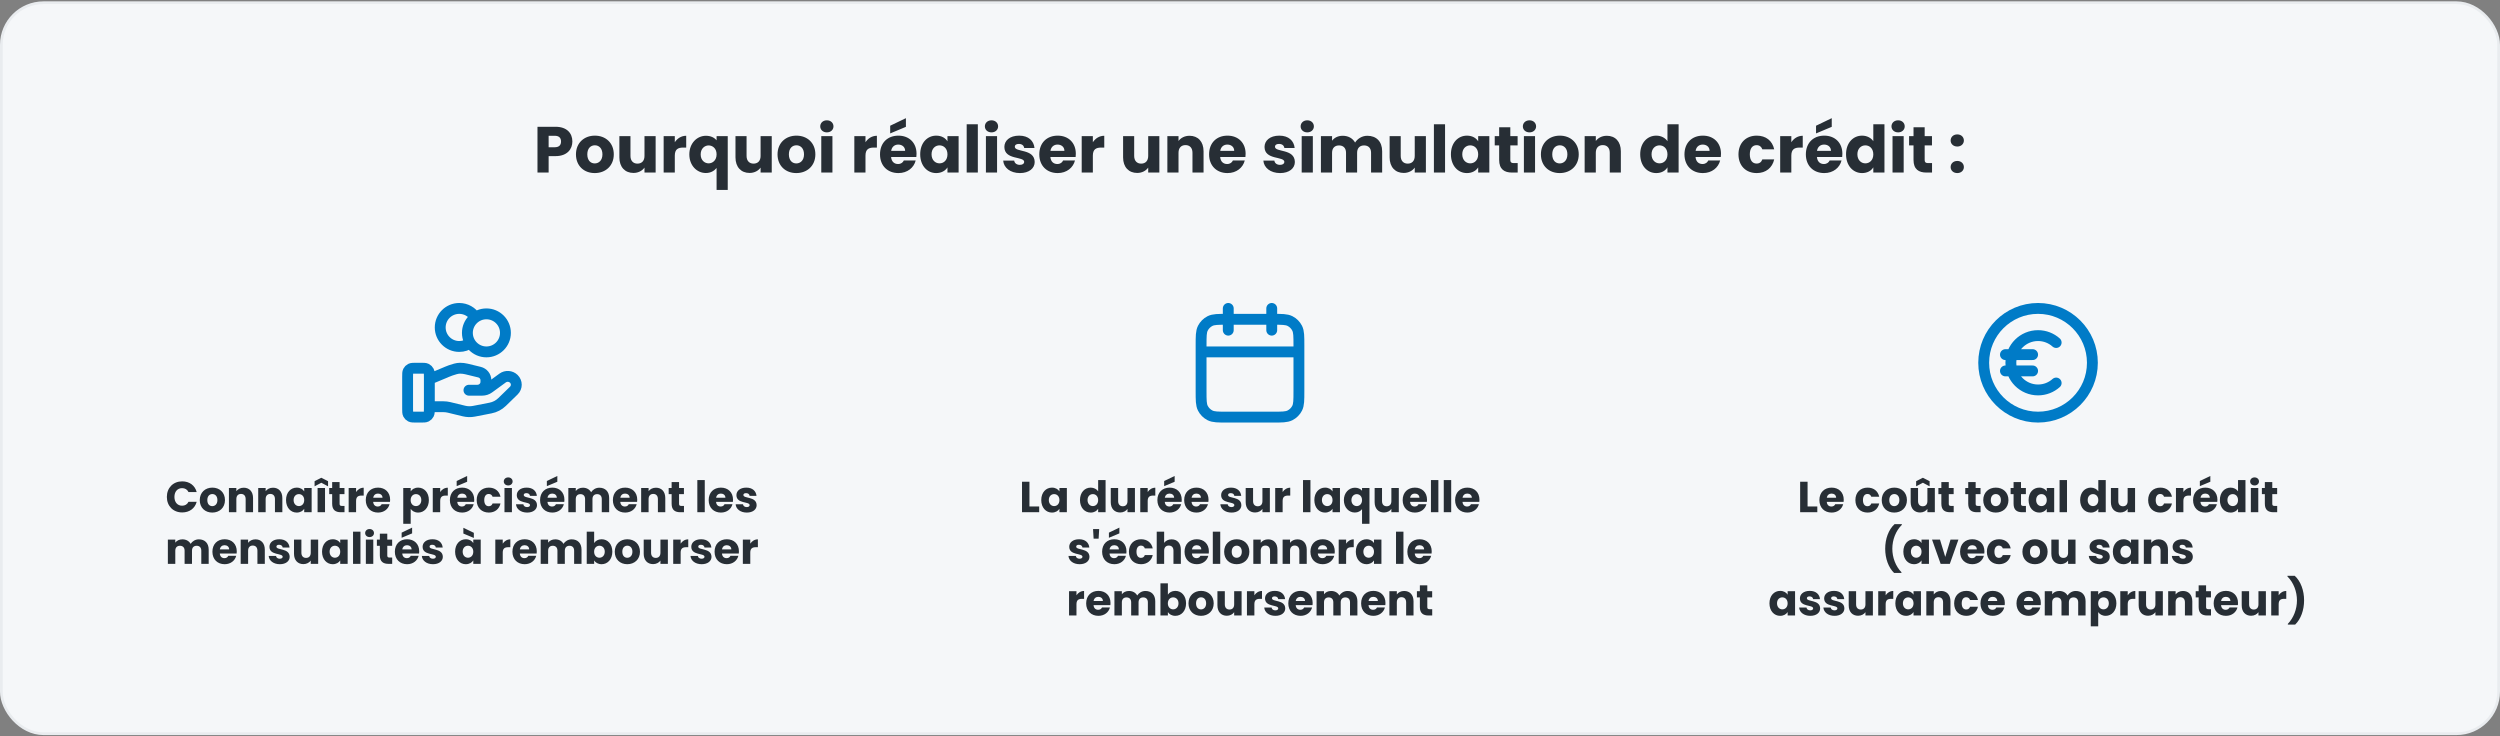
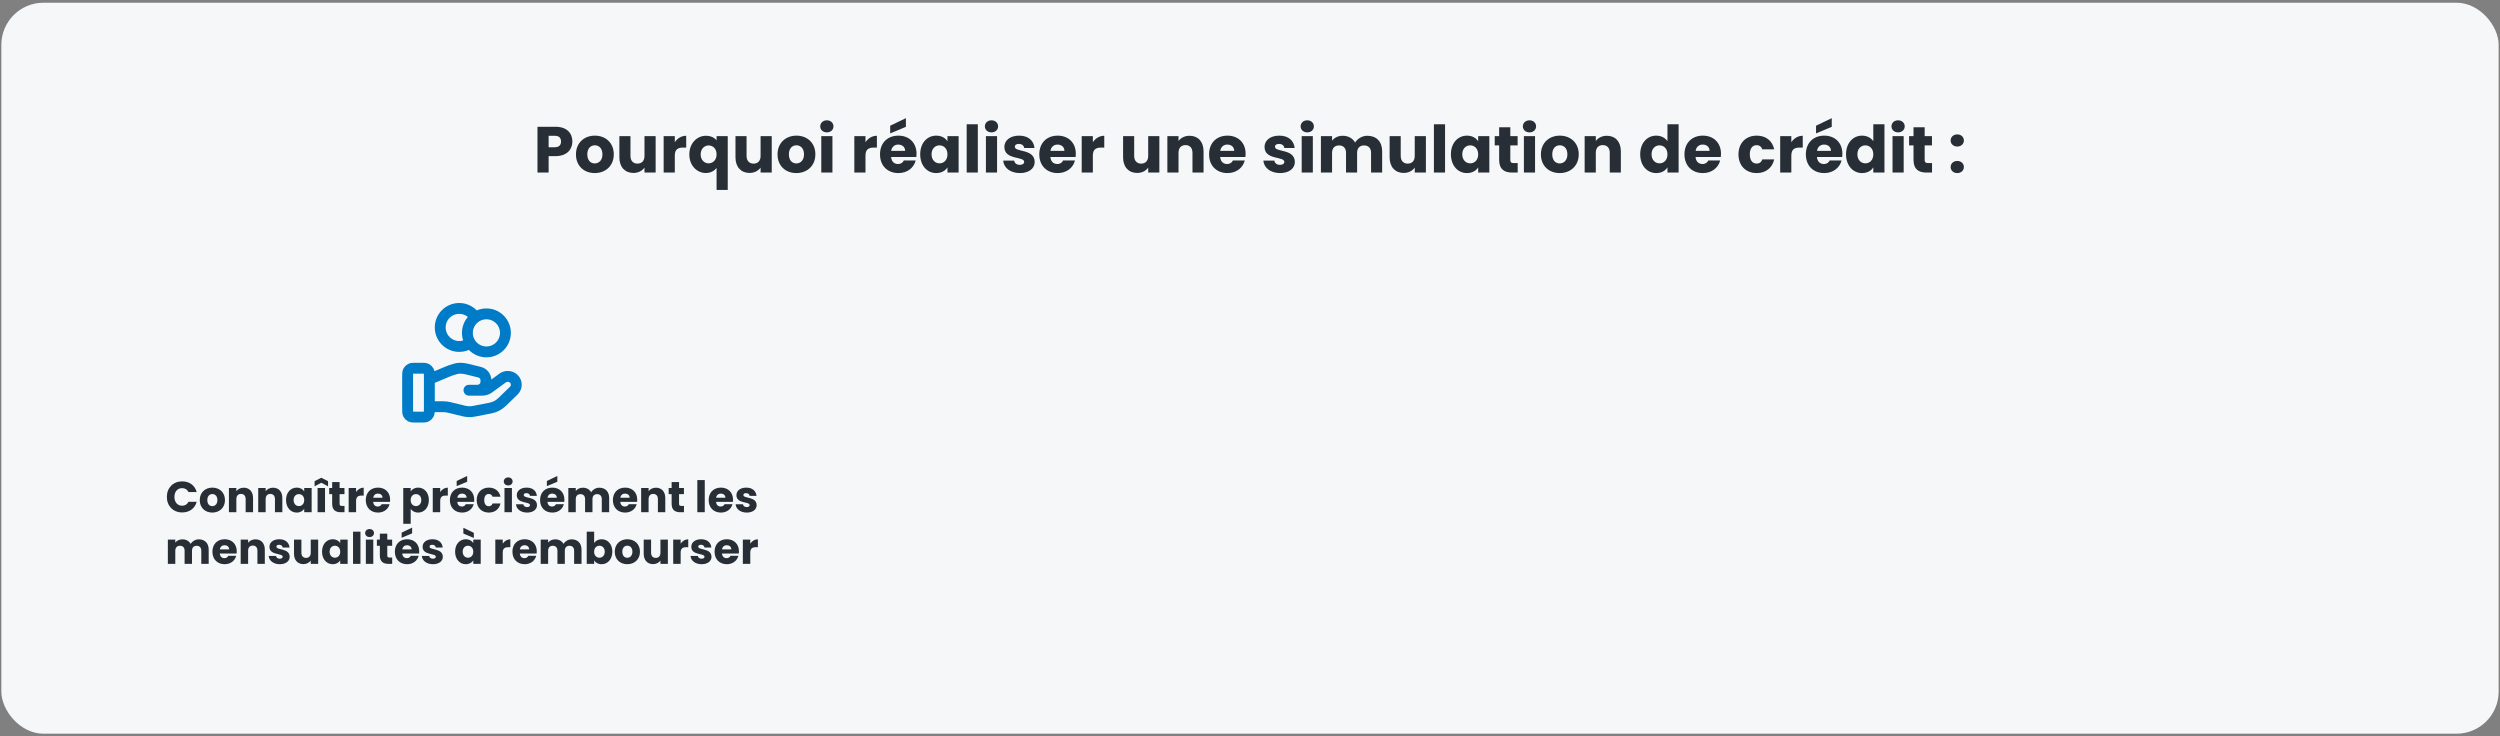
<svg xmlns="http://www.w3.org/2000/svg" width="920" height="271" viewBox="0 0 920 271" fill="none">
  <rect x="0" y="0" width="920" height="271" fill="#808080" stroke="none" />
  <rect x="0.5" y="1" width="919" height="269" rx="15.5" fill="#F5F7F9" />
-   <rect x="0.5" y="1" width="919" height="269" rx="15.5" stroke="#E9ECEF" />
  <path d="M201.897 54.188H204.129C205.761 54.188 206.457 53.372 206.457 52.076C206.457 50.78 205.761 49.964 204.129 49.964H201.897V54.188ZM210.633 52.076C210.633 54.86 208.737 57.452 204.441 57.452H201.897V63.5H197.793V46.652H204.441C208.569 46.652 210.633 48.98 210.633 52.076ZM225.873 56.804C225.873 61.052 222.801 63.692 218.865 63.692C214.929 63.692 211.953 61.052 211.953 56.804C211.953 52.556 215.001 49.916 218.913 49.916C222.849 49.916 225.873 52.556 225.873 56.804ZM216.129 56.804C216.129 59.06 217.377 60.14 218.865 60.14C220.329 60.14 221.697 59.06 221.697 56.804C221.697 54.524 220.353 53.468 218.913 53.468C217.425 53.468 216.129 54.524 216.129 56.804ZM241.275 50.108V63.5H237.171V61.676C236.355 62.828 234.915 63.644 233.115 63.644C230.019 63.644 227.931 61.508 227.931 57.932V50.108H232.011V57.38C232.011 59.204 233.043 60.212 234.579 60.212C236.163 60.212 237.171 59.204 237.171 57.38V50.108H241.275ZM248.326 57.284V63.5H244.222V50.108H248.326V52.34C249.262 50.924 250.726 49.964 252.526 49.964V54.308H251.398C249.454 54.308 248.326 54.98 248.326 57.284ZM253.672 56.828C253.672 52.748 256.456 49.964 259.792 49.964C261.544 49.964 262.888 50.636 263.704 51.644V50.108H267.808V69.884H263.704V61.82C262.84 62.876 261.52 63.668 259.744 63.668C256.456 63.668 253.672 60.908 253.672 56.828ZM263.704 56.804C263.704 54.548 262.168 53.516 260.776 53.516C259.408 53.516 257.848 54.572 257.848 56.828C257.848 59.084 259.408 60.116 260.776 60.116C262.168 60.116 263.704 59.06 263.704 56.804ZM284.001 50.108V63.5H279.897V61.676C279.081 62.828 277.641 63.644 275.841 63.644C272.745 63.644 270.657 61.508 270.657 57.932V50.108H274.737V57.38C274.737 59.204 275.769 60.212 277.305 60.212C278.889 60.212 279.897 59.204 279.897 57.38V50.108H284.001ZM300.053 56.804C300.053 61.052 296.981 63.692 293.045 63.692C289.109 63.692 286.133 61.052 286.133 56.804C286.133 52.556 289.181 49.916 293.093 49.916C297.029 49.916 300.053 52.556 300.053 56.804ZM290.309 56.804C290.309 59.06 291.557 60.14 293.045 60.14C294.509 60.14 295.877 59.06 295.877 56.804C295.877 54.524 294.533 53.468 293.093 53.468C291.605 53.468 290.309 54.524 290.309 56.804ZM302.23 63.5V50.108H306.334V63.5H302.23ZM304.294 48.716C302.83 48.716 301.846 47.732 301.846 46.508C301.846 45.26 302.83 44.276 304.294 44.276C305.734 44.276 306.718 45.26 306.718 46.508C306.718 47.732 305.734 48.716 304.294 48.716ZM318.498 57.284V63.5H314.394V50.108H318.498V52.34C319.434 50.924 320.898 49.964 322.698 49.964V54.308H321.57C319.626 54.308 318.498 54.98 318.498 57.284ZM330.564 53.204C329.22 53.204 328.188 54.02 327.948 55.508H333.084C333.084 54.044 331.932 53.204 330.564 53.204ZM336.972 59.06C336.324 61.676 333.948 63.692 330.612 63.692C326.676 63.692 323.844 61.052 323.844 56.804C323.844 52.556 326.628 49.916 330.612 49.916C334.524 49.916 337.284 52.508 337.284 56.588C337.284 56.972 337.26 57.38 337.212 57.788H327.924C328.068 59.54 329.148 60.356 330.468 60.356C331.62 60.356 332.268 59.78 332.604 59.06H336.972ZM327.588 46.268L333.372 43.484V46.676L327.588 49.1V46.268ZM338.633 56.78C338.633 52.556 341.249 49.916 344.537 49.916C346.529 49.916 347.945 50.828 348.665 52.004V50.108H352.769V63.5H348.665V61.604C347.921 62.78 346.505 63.692 344.513 63.692C341.249 63.692 338.633 61.004 338.633 56.78ZM348.665 56.804C348.665 54.668 347.297 53.492 345.737 53.492C344.201 53.492 342.809 54.644 342.809 56.78C342.809 58.916 344.201 60.116 345.737 60.116C347.297 60.116 348.665 58.94 348.665 56.804ZM355.738 63.5V45.74H359.842V63.5H355.738ZM362.816 63.5V50.108H366.92V63.5H362.816ZM364.88 48.716C363.416 48.716 362.432 47.732 362.432 46.508C362.432 45.26 363.416 44.276 364.88 44.276C366.32 44.276 367.304 45.26 367.304 46.508C367.304 47.732 366.32 48.716 364.88 48.716ZM380.766 59.612C380.766 61.94 378.702 63.692 375.342 63.692C371.766 63.692 369.366 61.7 369.174 59.108H373.23C373.326 60.044 374.166 60.668 375.294 60.668C376.35 60.668 376.902 60.188 376.902 59.588C376.902 57.428 369.606 58.988 369.606 54.068C369.606 51.788 371.55 49.916 375.054 49.916C378.51 49.916 380.43 51.836 380.694 54.476H376.902C376.782 53.564 376.086 52.964 374.934 52.964C373.974 52.964 373.446 53.348 373.446 53.996C373.446 56.132 380.694 54.62 380.766 59.612ZM389.181 53.204C387.837 53.204 386.805 54.02 386.565 55.508H391.701C391.701 54.044 390.549 53.204 389.181 53.204ZM395.589 59.06C394.941 61.676 392.565 63.692 389.229 63.692C385.293 63.692 382.461 61.052 382.461 56.804C382.461 52.556 385.245 49.916 389.229 49.916C393.141 49.916 395.901 52.508 395.901 56.588C395.901 56.972 395.877 57.38 395.829 57.788H386.541C386.685 59.54 387.765 60.356 389.085 60.356C390.237 60.356 390.885 59.78 391.221 59.06H395.589ZM402.17 57.284V63.5H398.066V50.108H402.17V52.34C403.106 50.924 404.57 49.964 406.37 49.964V54.308H405.242C403.298 54.308 402.17 54.98 402.17 57.284ZM426.642 50.108V63.5H422.538V61.676C421.722 62.828 420.282 63.644 418.482 63.644C415.386 63.644 413.298 61.508 413.298 57.932V50.108H417.378V57.38C417.378 59.204 418.41 60.212 419.946 60.212C421.53 60.212 422.538 59.204 422.538 57.38V50.108H426.642ZM438.83 63.5V56.228C438.83 54.404 437.822 53.396 436.262 53.396C434.702 53.396 433.694 54.404 433.694 56.228V63.5H429.59V50.108H433.694V51.884C434.51 50.756 435.95 49.964 437.75 49.964C440.846 49.964 442.91 52.076 442.91 55.676V63.5H438.83ZM451.665 53.204C450.321 53.204 449.289 54.02 449.049 55.508H454.185C454.185 54.044 453.033 53.204 451.665 53.204ZM458.073 59.06C457.425 61.676 455.049 63.692 451.713 63.692C447.777 63.692 444.945 61.052 444.945 56.804C444.945 52.556 447.729 49.916 451.713 49.916C455.625 49.916 458.385 52.508 458.385 56.588C458.385 56.972 458.361 57.38 458.313 57.788H449.025C449.169 59.54 450.249 60.356 451.569 60.356C452.721 60.356 453.369 59.78 453.705 59.06H458.073ZM476.508 59.612C476.508 61.94 474.444 63.692 471.084 63.692C467.508 63.692 465.108 61.7 464.916 59.108H468.972C469.068 60.044 469.908 60.668 471.036 60.668C472.092 60.668 472.644 60.188 472.644 59.588C472.644 57.428 465.348 58.988 465.348 54.068C465.348 51.788 467.292 49.916 470.796 49.916C474.252 49.916 476.172 51.836 476.436 54.476H472.644C472.524 53.564 471.828 52.964 470.676 52.964C469.716 52.964 469.188 53.348 469.188 53.996C469.188 56.132 476.436 54.62 476.508 59.612ZM479.019 63.5V50.108H483.123V63.5H479.019ZM481.083 48.716C479.619 48.716 478.635 47.732 478.635 46.508C478.635 45.26 479.619 44.276 481.083 44.276C482.523 44.276 483.507 45.26 483.507 46.508C483.507 47.732 482.523 48.716 481.083 48.716ZM504.553 63.5V56.228C504.553 54.476 503.545 53.516 501.985 53.516C500.425 53.516 499.417 54.476 499.417 56.228V63.5H495.337V56.228C495.337 54.476 494.329 53.516 492.769 53.516C491.209 53.516 490.201 54.476 490.201 56.228V63.5H486.097V50.108H490.201V51.788C490.993 50.708 492.361 49.964 494.113 49.964C496.129 49.964 497.761 50.852 498.673 52.46C499.561 51.044 501.241 49.964 503.185 49.964C506.497 49.964 508.633 52.076 508.633 55.676V63.5H504.553ZM524.728 50.108V63.5H520.624V61.676C519.808 62.828 518.368 63.644 516.568 63.644C513.472 63.644 511.384 61.508 511.384 57.932V50.108H515.464V57.38C515.464 59.204 516.496 60.212 518.032 60.212C519.616 60.212 520.624 59.204 520.624 57.38V50.108H524.728ZM527.676 63.5V45.74H531.78V63.5H527.676ZM533.938 56.78C533.938 52.556 536.554 49.916 539.842 49.916C541.834 49.916 543.25 50.828 543.97 52.004V50.108H548.074V63.5H543.97V61.604C543.226 62.78 541.81 63.692 539.818 63.692C536.554 63.692 533.938 61.004 533.938 56.78ZM543.97 56.804C543.97 54.668 542.602 53.492 541.042 53.492C539.506 53.492 538.114 54.644 538.114 56.78C538.114 58.916 539.506 60.116 541.042 60.116C542.602 60.116 543.97 58.94 543.97 56.804ZM551.691 58.844V53.516H550.059V50.108H551.691V46.844H555.795V50.108H558.483V53.516H555.795V58.892C555.795 59.684 556.131 60.02 557.043 60.02H558.507V63.5H556.419C553.635 63.5 551.691 62.324 551.691 58.844ZM560.793 63.5V50.108H564.897V63.5H560.793ZM562.857 48.716C561.393 48.716 560.409 47.732 560.409 46.508C560.409 45.26 561.393 44.276 562.857 44.276C564.297 44.276 565.281 45.26 565.281 46.508C565.281 47.732 564.297 48.716 562.857 48.716ZM580.975 56.804C580.975 61.052 577.903 63.692 573.967 63.692C570.031 63.692 567.055 61.052 567.055 56.804C567.055 52.556 570.103 49.916 574.015 49.916C577.951 49.916 580.975 52.556 580.975 56.804ZM571.231 56.804C571.231 59.06 572.479 60.14 573.967 60.14C575.431 60.14 576.799 59.06 576.799 56.804C576.799 54.524 575.455 53.468 574.015 53.468C572.527 53.468 571.231 54.524 571.231 56.804ZM592.392 63.5V56.228C592.392 54.404 591.384 53.396 589.824 53.396C588.264 53.396 587.256 54.404 587.256 56.228V63.5H583.152V50.108H587.256V51.884C588.072 50.756 589.512 49.964 591.312 49.964C594.408 49.964 596.472 52.076 596.472 55.676V63.5H592.392ZM603.594 56.78C603.594 52.556 606.21 49.916 609.498 49.916C611.274 49.916 612.81 50.732 613.626 51.956V45.74H617.73V63.5H613.626V61.58C612.882 62.804 611.466 63.692 609.498 63.692C606.21 63.692 603.594 61.004 603.594 56.78ZM613.626 56.804C613.626 54.668 612.258 53.492 610.698 53.492C609.162 53.492 607.77 54.644 607.77 56.78C607.77 58.916 609.162 60.116 610.698 60.116C612.258 60.116 613.626 58.94 613.626 56.804ZM626.603 53.204C625.259 53.204 624.227 54.02 623.987 55.508H629.123C629.123 54.044 627.971 53.204 626.603 53.204ZM633.011 59.06C632.363 61.676 629.987 63.692 626.651 63.692C622.715 63.692 619.883 61.052 619.883 56.804C619.883 52.556 622.667 49.916 626.651 49.916C630.563 49.916 633.323 52.508 633.323 56.588C633.323 56.972 633.299 57.38 633.251 57.788H623.963C624.107 59.54 625.187 60.356 626.507 60.356C627.659 60.356 628.307 59.78 628.643 59.06H633.011ZM639.758 56.804C639.758 52.58 642.542 49.916 646.478 49.916C649.838 49.916 652.214 51.764 652.91 54.956H648.542C648.206 54.02 647.534 53.42 646.406 53.42C644.942 53.42 643.934 54.572 643.934 56.804C643.934 59.036 644.942 60.188 646.406 60.188C647.534 60.188 648.182 59.636 648.542 58.652H652.91C652.214 61.748 649.838 63.692 646.478 63.692C642.542 63.692 639.758 61.052 639.758 56.804ZM659.209 57.284V63.5H655.105V50.108H659.209V52.34C660.145 50.924 661.609 49.964 663.409 49.964V54.308H662.281C660.337 54.308 659.209 54.98 659.209 57.284ZM671.275 53.204C669.931 53.204 668.899 54.02 668.659 55.508H673.795C673.795 54.044 672.643 53.204 671.275 53.204ZM677.683 59.06C677.035 61.676 674.659 63.692 671.323 63.692C667.387 63.692 664.555 61.052 664.555 56.804C664.555 52.556 667.339 49.916 671.323 49.916C675.235 49.916 677.995 52.508 677.995 56.588C677.995 56.972 677.971 57.38 677.923 57.788H668.635C668.779 59.54 669.859 60.356 671.179 60.356C672.331 60.356 672.979 59.78 673.315 59.06H677.683ZM668.299 46.268L674.083 43.484V46.676L668.299 49.1V46.268ZM679.344 56.78C679.344 52.556 681.96 49.916 685.248 49.916C687.024 49.916 688.56 50.732 689.376 51.956V45.74H693.48V63.5H689.376V61.58C688.632 62.804 687.216 63.692 685.248 63.692C681.96 63.692 679.344 61.004 679.344 56.78ZM689.376 56.804C689.376 54.668 688.008 53.492 686.448 53.492C684.912 53.492 683.52 54.644 683.52 56.78C683.52 58.916 684.912 60.116 686.448 60.116C688.008 60.116 689.376 58.94 689.376 56.804ZM696.449 63.5V50.108H700.553V63.5H696.449ZM698.513 48.716C697.049 48.716 696.065 47.732 696.065 46.508C696.065 45.26 697.049 44.276 698.513 44.276C699.953 44.276 700.937 45.26 700.937 46.508C700.937 47.732 699.953 48.716 698.513 48.716ZM704.175 58.844V53.516H702.543V50.108H704.175V46.844H708.279V50.108H710.967V53.516H708.279V58.892C708.279 59.684 708.615 60.02 709.527 60.02H710.991V63.5H708.903C706.119 63.5 704.175 62.324 704.175 58.844ZM722.707 61.484C722.707 62.708 721.723 63.692 720.283 63.692C718.819 63.692 717.835 62.708 717.835 61.484C717.835 60.212 718.819 59.228 720.283 59.228C721.723 59.228 722.707 60.212 722.707 61.484ZM722.707 51.716C722.707 52.94 721.723 53.924 720.283 53.924C718.819 53.924 717.835 52.94 717.835 51.716C717.835 50.444 718.819 49.46 720.283 49.46C721.723 49.46 722.707 50.444 722.707 51.716Z" fill="#272E35" />
  <g clip-path="url(#clip0_2164_2067)">
    <path d="M173.059 126.204C171.914 127.02 170.513 127.5 169 127.5C165.134 127.5 162 124.366 162 120.5C162 116.634 165.134 113.5 169 113.5C171.506 113.5 173.704 114.817 174.941 116.796M158 149.674H163.221C163.901 149.674 164.578 149.755 165.238 149.917L170.754 151.258C171.951 151.549 173.198 151.578 174.407 151.343L180.506 150.156C182.117 149.842 183.599 149.071 184.761 147.941L189.076 143.743C190.308 142.547 190.308 140.605 189.076 139.406C187.966 138.327 186.209 138.205 184.954 139.121L179.925 142.79C179.205 143.316 178.329 143.6 177.427 143.6H172.571L175.662 143.6C177.404 143.6 178.816 142.227 178.816 140.532V139.918C178.816 138.511 177.831 137.284 176.428 136.944L171.657 135.783C170.881 135.595 170.086 135.5 169.286 135.5C167.357 135.5 163.864 137.098 163.864 137.098L158 139.55M186 122.5C186 126.366 182.866 129.5 179 129.5C175.134 129.5 172 126.366 172 122.5C172 118.634 175.134 115.5 179 115.5C182.866 115.5 186 118.634 186 122.5ZM150 138.7L150 150.3C150 151.42 150 151.98 150.218 152.408C150.41 152.784 150.716 153.09 151.092 153.282C151.52 153.5 152.08 153.5 153.2 153.5H154.8C155.92 153.5 156.48 153.5 156.908 153.282C157.284 153.09 157.59 152.784 157.782 152.408C158 151.98 158 151.42 158 150.3V138.7C158 137.58 158 137.02 157.782 136.592C157.59 136.216 157.284 135.91 156.908 135.718C156.48 135.5 155.92 135.5 154.8 135.5L153.2 135.5C152.08 135.5 151.52 135.5 151.092 135.718C150.716 135.91 150.41 136.216 150.218 136.592C150 137.02 150 137.58 150 138.7Z" stroke="#007BC7" stroke-width="4" stroke-linecap="round" stroke-linejoin="round" />
    <path d="M61.403 182.868C61.403 179.508 63.739 177.14 67.051 177.14C69.723 177.14 71.739 178.644 72.379 181.076H69.371C68.907 180.116 68.059 179.636 67.019 179.636C65.339 179.636 64.187 180.884 64.187 182.868C64.187 184.852 65.339 186.1 67.019 186.1C68.059 186.1 68.907 185.62 69.371 184.66H72.379C71.739 187.092 69.723 188.58 67.051 188.58C63.739 188.58 61.403 186.228 61.403 182.868ZM82.79 184.036C82.79 186.868 80.743 188.628 78.118 188.628C75.495 188.628 73.51 186.868 73.51 184.036C73.51 181.204 75.543 179.444 78.15 179.444C80.775 179.444 82.79 181.204 82.79 184.036ZM76.294 184.036C76.294 185.54 77.126 186.26 78.118 186.26C79.094 186.26 80.007 185.54 80.007 184.036C80.007 182.516 79.111 181.812 78.15 181.812C77.159 181.812 76.294 182.516 76.294 184.036ZM90.402 188.5V183.652C90.402 182.436 89.73 181.764 88.69 181.764C87.65 181.764 86.978 182.436 86.978 183.652V188.5H84.242V179.572H86.978V180.756C87.522 180.004 88.482 179.476 89.682 179.476C91.746 179.476 93.122 180.884 93.122 183.284V188.5H90.402ZM101.183 188.5V183.652C101.183 182.436 100.511 181.764 99.471 181.764C98.431 181.764 97.759 182.436 97.759 183.652V188.5H95.023V179.572H97.759V180.756C98.303 180.004 99.263 179.476 100.463 179.476C102.527 179.476 103.903 180.884 103.903 183.284V188.5H101.183ZM105.261 184.02C105.261 181.204 107.005 179.444 109.197 179.444C110.525 179.444 111.469 180.052 111.949 180.836V179.572H114.685V188.5H111.949V187.236C111.453 188.02 110.509 188.628 109.181 188.628C107.005 188.628 105.261 186.836 105.261 184.02ZM111.949 184.036C111.949 182.612 111.037 181.828 109.997 181.828C108.973 181.828 108.045 182.596 108.045 184.02C108.045 185.444 108.973 186.244 109.997 186.244C111.037 186.244 111.949 185.46 111.949 184.036ZM116.872 188.5V179.572H119.608V188.5H116.872ZM120.728 177.076V178.964L118.248 177.652L115.768 178.964V177.076L118.248 175.812L120.728 177.076ZM122.237 185.396V181.844H121.149V179.572H122.237V177.396H124.973V179.572H126.765V181.844H124.973V185.428C124.973 185.956 125.197 186.18 125.805 186.18H126.781V188.5H125.389C123.533 188.5 122.237 187.716 122.237 185.396ZM131.041 184.356V188.5H128.305V179.572H131.041V181.06C131.665 180.116 132.641 179.476 133.841 179.476V182.372H133.089C131.793 182.372 131.041 182.82 131.041 184.356ZM139.084 181.636C138.188 181.636 137.5 182.18 137.34 183.172H140.764C140.764 182.196 139.996 181.636 139.084 181.636ZM143.356 185.54C142.924 187.284 141.34 188.628 139.116 188.628C136.492 188.628 134.604 186.868 134.604 184.036C134.604 181.204 136.46 179.444 139.116 179.444C141.724 179.444 143.564 181.172 143.564 183.892C143.564 184.148 143.548 184.42 143.516 184.692H137.324C137.42 185.86 138.14 186.404 139.02 186.404C139.788 186.404 140.22 186.02 140.444 185.54H143.356ZM151.134 180.836C151.63 180.052 152.574 179.444 153.886 179.444C156.078 179.444 157.822 181.204 157.822 184.02C157.822 186.836 156.078 188.628 153.886 188.628C152.574 188.628 151.63 188.004 151.134 187.252V192.756H148.398V179.572H151.134V180.836ZM155.038 184.02C155.038 182.596 154.11 181.828 153.07 181.828C152.046 181.828 151.118 182.612 151.118 184.036C151.118 185.46 152.046 186.244 153.07 186.244C154.11 186.244 155.038 185.444 155.038 184.02ZM161.994 184.356V188.5H159.258V179.572H161.994V181.06C162.618 180.116 163.594 179.476 164.794 179.476V182.372H164.042C162.746 182.372 161.994 182.82 161.994 184.356ZM170.037 181.636C169.141 181.636 168.453 182.18 168.293 183.172H171.717C171.717 182.196 170.949 181.636 170.037 181.636ZM174.309 185.54C173.877 187.284 172.293 188.628 170.069 188.628C167.445 188.628 165.557 186.868 165.557 184.036C165.557 181.204 167.413 179.444 170.069 179.444C172.677 179.444 174.517 181.172 174.517 183.892C174.517 184.148 174.501 184.42 174.469 184.692H168.277C168.373 185.86 169.093 186.404 169.973 186.404C170.741 186.404 171.173 186.02 171.397 185.54H174.309ZM168.053 177.012L171.909 175.156V177.284L168.053 178.9V177.012ZM175.417 184.036C175.417 181.22 177.273 179.444 179.897 179.444C182.137 179.444 183.721 180.676 184.185 182.804H181.273C181.049 182.18 180.601 181.78 179.849 181.78C178.873 181.78 178.201 182.548 178.201 184.036C178.201 185.524 178.873 186.292 179.849 186.292C180.601 186.292 181.033 185.924 181.273 185.268H184.185C183.721 187.332 182.137 188.628 179.897 188.628C177.273 188.628 175.417 186.868 175.417 184.036ZM185.648 188.5V179.572H188.384V188.5H185.648ZM187.024 178.644C186.048 178.644 185.392 177.988 185.392 177.172C185.392 176.34 186.048 175.684 187.024 175.684C187.984 175.684 188.64 176.34 188.64 177.172C188.64 177.988 187.984 178.644 187.024 178.644ZM197.615 185.908C197.615 187.46 196.239 188.628 193.999 188.628C191.615 188.628 190.015 187.3 189.887 185.572H192.591C192.655 186.196 193.215 186.612 193.967 186.612C194.671 186.612 195.039 186.292 195.039 185.892C195.039 184.452 190.175 185.492 190.175 182.212C190.175 180.692 191.471 179.444 193.807 179.444C196.111 179.444 197.391 180.724 197.567 182.484H195.039C194.959 181.876 194.495 181.476 193.727 181.476C193.087 181.476 192.735 181.732 192.735 182.164C192.735 183.588 197.567 182.58 197.615 185.908ZM203.225 181.636C202.329 181.636 201.641 182.18 201.481 183.172H204.905C204.905 182.196 204.137 181.636 203.225 181.636ZM207.497 185.54C207.065 187.284 205.481 188.628 203.257 188.628C200.633 188.628 198.745 186.868 198.745 184.036C198.745 181.204 200.601 179.444 203.257 179.444C205.865 179.444 207.705 181.172 207.705 183.892C207.705 184.148 207.689 184.42 207.657 184.692H201.465C201.561 185.86 202.281 186.404 203.161 186.404C203.929 186.404 204.361 186.02 204.585 185.54H207.497ZM201.241 177.012L205.097 175.156V177.284L201.241 178.9V177.012ZM221.452 188.5V183.652C221.452 182.484 220.78 181.844 219.74 181.844C218.7 181.844 218.028 182.484 218.028 183.652V188.5H215.308V183.652C215.308 182.484 214.636 181.844 213.596 181.844C212.556 181.844 211.884 182.484 211.884 183.652V188.5H209.148V179.572H211.884V180.692C212.412 179.972 213.324 179.476 214.492 179.476C215.836 179.476 216.924 180.068 217.532 181.14C218.124 180.196 219.244 179.476 220.54 179.476C222.748 179.476 224.172 180.884 224.172 183.284V188.5H221.452ZM230.022 181.636C229.126 181.636 228.438 182.18 228.278 183.172H231.702C231.702 182.196 230.934 181.636 230.022 181.636ZM234.294 185.54C233.862 187.284 232.278 188.628 230.054 188.628C227.43 188.628 225.542 186.868 225.542 184.036C225.542 181.204 227.398 179.444 230.054 179.444C232.662 179.444 234.502 181.172 234.502 183.892C234.502 184.148 234.486 184.42 234.454 184.692H228.262C228.358 185.86 229.078 186.404 229.958 186.404C230.726 186.404 231.158 186.02 231.382 185.54H234.294ZM242.105 188.5V183.652C242.105 182.436 241.433 181.764 240.393 181.764C239.353 181.764 238.681 182.436 238.681 183.652V188.5H235.945V179.572H238.681V180.756C239.225 180.004 240.185 179.476 241.385 179.476C243.449 179.476 244.825 180.884 244.825 183.284V188.5H242.105ZM247.158 185.396V181.844H246.07V179.572H247.158V177.396H249.894V179.572H251.686V181.844H249.894V185.428C249.894 185.956 250.118 186.18 250.726 186.18H251.702V188.5H250.31C248.454 188.5 247.158 187.716 247.158 185.396ZM256.617 188.5V176.66H259.353V188.5H256.617ZM265.272 181.636C264.376 181.636 263.688 182.18 263.528 183.172H266.952C266.952 182.196 266.184 181.636 265.272 181.636ZM269.544 185.54C269.112 187.284 267.528 188.628 265.304 188.628C262.68 188.628 260.792 186.868 260.792 184.036C260.792 181.204 262.648 179.444 265.304 179.444C267.912 179.444 269.752 181.172 269.752 183.892C269.752 184.148 269.736 184.42 269.704 184.692H263.512C263.608 185.86 264.328 186.404 265.208 186.404C265.976 186.404 266.408 186.02 266.632 185.54H269.544ZM278.443 185.908C278.443 187.46 277.067 188.628 274.827 188.628C272.443 188.628 270.843 187.3 270.715 185.572H273.419C273.483 186.196 274.043 186.612 274.795 186.612C275.499 186.612 275.867 186.292 275.867 185.892C275.867 184.452 271.003 185.492 271.003 182.212C271.003 180.692 272.299 179.444 274.635 179.444C276.939 179.444 278.219 180.724 278.395 182.484H275.867C275.787 181.876 275.323 181.476 274.555 181.476C273.915 181.476 273.563 181.732 273.563 182.164C273.563 183.588 278.395 182.58 278.443 185.908ZM74.077 207.5V202.652C74.077 201.484 73.405 200.844 72.365 200.844C71.325 200.844 70.653 201.484 70.653 202.652V207.5H67.933V202.652C67.933 201.484 67.261 200.844 66.221 200.844C65.181 200.844 64.509 201.484 64.509 202.652V207.5H61.773V198.572H64.509V199.692C65.037 198.972 65.949 198.476 67.117 198.476C68.461 198.476 69.549 199.068 70.157 200.14C70.749 199.196 71.869 198.476 73.165 198.476C75.373 198.476 76.797 199.884 76.797 202.284V207.5H74.077ZM82.647 200.636C81.751 200.636 81.063 201.18 80.903 202.172H84.327C84.327 201.196 83.559 200.636 82.647 200.636ZM86.919 204.54C86.487 206.284 84.903 207.628 82.679 207.628C80.055 207.628 78.167 205.868 78.167 203.036C78.167 200.204 80.023 198.444 82.679 198.444C85.287 198.444 87.127 200.172 87.127 202.892C87.127 203.148 87.111 203.42 87.079 203.692H80.887C80.983 204.86 81.703 205.404 82.583 205.404C83.351 205.404 83.783 205.02 84.007 204.54H86.919ZM94.73 207.5V202.652C94.73 201.436 94.058 200.764 93.018 200.764C91.978 200.764 91.306 201.436 91.306 202.652V207.5H88.57V198.572H91.306V199.756C91.85 199.004 92.81 198.476 94.01 198.476C96.074 198.476 97.45 199.884 97.45 202.284V207.5H94.73ZM106.599 204.908C106.599 206.46 105.223 207.628 102.983 207.628C100.599 207.628 98.999 206.3 98.871 204.572H101.575C101.639 205.196 102.199 205.612 102.951 205.612C103.655 205.612 104.023 205.292 104.023 204.892C104.023 203.452 99.159 204.492 99.159 201.212C99.159 199.692 100.455 198.444 102.791 198.444C105.095 198.444 106.375 199.724 106.551 201.484H104.023C103.943 200.876 103.479 200.476 102.711 200.476C102.071 200.476 101.719 200.732 101.719 201.164C101.719 202.588 106.551 201.58 106.599 204.908ZM117.089 198.572V207.5H114.353V206.284C113.809 207.052 112.849 207.596 111.649 207.596C109.585 207.596 108.193 206.172 108.193 203.788V198.572H110.913V203.42C110.913 204.636 111.601 205.308 112.625 205.308C113.681 205.308 114.353 204.636 114.353 203.42V198.572H117.089ZM118.511 203.02C118.511 200.204 120.255 198.444 122.447 198.444C123.775 198.444 124.719 199.052 125.199 199.836V198.572H127.935V207.5H125.199V206.236C124.703 207.02 123.759 207.628 122.431 207.628C120.255 207.628 118.511 205.836 118.511 203.02ZM125.199 203.036C125.199 201.612 124.287 200.828 123.247 200.828C122.223 200.828 121.295 201.596 121.295 203.02C121.295 204.444 122.223 205.244 123.247 205.244C124.287 205.244 125.199 204.46 125.199 203.036ZM129.914 207.5V195.66H132.65V207.5H129.914ZM134.633 207.5V198.572H137.369V207.5H134.633ZM136.009 197.644C135.033 197.644 134.377 196.988 134.377 196.172C134.377 195.34 135.033 194.684 136.009 194.684C136.969 194.684 137.625 195.34 137.625 196.172C137.625 196.988 136.969 197.644 136.009 197.644ZM139.783 204.396V200.844H138.695V198.572H139.783V196.396H142.519V198.572H144.311V200.844H142.519V204.428C142.519 204.956 142.743 205.18 143.351 205.18H144.327V207.5H142.935C141.079 207.5 139.783 206.716 139.783 204.396ZM149.787 200.636C148.891 200.636 148.203 201.18 148.043 202.172H151.467C151.467 201.196 150.699 200.636 149.787 200.636ZM154.059 204.54C153.627 206.284 152.043 207.628 149.819 207.628C147.195 207.628 145.307 205.868 145.307 203.036C145.307 200.204 147.163 198.444 149.819 198.444C152.427 198.444 154.267 200.172 154.267 202.892C154.267 203.148 154.251 203.42 154.219 203.692H148.027C148.123 204.86 148.843 205.404 149.723 205.404C150.491 205.404 150.923 205.02 151.147 204.54H154.059ZM147.803 196.012L151.659 194.156V196.284L147.803 197.9V196.012ZM162.959 204.908C162.959 206.46 161.583 207.628 159.343 207.628C156.959 207.628 155.359 206.3 155.231 204.572H157.935C157.999 205.196 158.559 205.612 159.311 205.612C160.015 205.612 160.383 205.292 160.383 204.892C160.383 203.452 155.519 204.492 155.519 201.212C155.519 199.692 156.815 198.444 159.151 198.444C161.455 198.444 162.735 199.724 162.911 201.484H160.383C160.303 200.876 159.839 200.476 159.071 200.476C158.431 200.476 158.079 200.732 158.079 201.164C158.079 202.588 162.911 201.58 162.959 204.908ZM167.479 203.02C167.479 200.204 169.223 198.444 171.415 198.444C172.743 198.444 173.687 199.052 174.167 199.836V198.572H176.903V207.5H174.167V206.236C173.671 207.02 172.727 207.628 171.399 207.628C169.223 207.628 167.479 205.836 167.479 203.02ZM174.167 203.036C174.167 201.612 173.255 200.828 172.215 200.828C171.191 200.828 170.263 201.596 170.263 203.02C170.263 204.444 171.191 205.244 172.215 205.244C173.255 205.244 174.167 204.46 174.167 203.036ZM170.519 196.348V194.22L174.375 196.076V197.964L170.519 196.348ZM185.009 203.356V207.5H182.273V198.572H185.009V200.06C185.633 199.116 186.609 198.476 187.809 198.476V201.372H187.057C185.761 201.372 185.009 201.82 185.009 203.356ZM193.053 200.636C192.157 200.636 191.469 201.18 191.309 202.172H194.733C194.733 201.196 193.965 200.636 193.053 200.636ZM197.325 204.54C196.893 206.284 195.309 207.628 193.085 207.628C190.461 207.628 188.573 205.868 188.573 203.036C188.573 200.204 190.429 198.444 193.085 198.444C195.693 198.444 197.533 200.172 197.533 202.892C197.533 203.148 197.517 203.42 197.485 203.692H191.293C191.389 204.86 192.109 205.404 192.989 205.404C193.757 205.404 194.189 205.02 194.413 204.54H197.325ZM211.28 207.5V202.652C211.28 201.484 210.608 200.844 209.568 200.844C208.528 200.844 207.856 201.484 207.856 202.652V207.5H205.136V202.652C205.136 201.484 204.464 200.844 203.424 200.844C202.384 200.844 201.712 201.484 201.712 202.652V207.5H198.976V198.572H201.712V199.692C202.24 198.972 203.152 198.476 204.32 198.476C205.664 198.476 206.752 199.068 207.36 200.14C207.952 199.196 209.072 198.476 210.368 198.476C212.576 198.476 214 199.884 214 202.284V207.5H211.28ZM218.65 199.836C219.146 199.036 220.122 198.444 221.402 198.444C223.61 198.444 225.338 200.204 225.338 203.02C225.338 205.836 223.594 207.628 221.402 207.628C220.09 207.628 219.146 207.036 218.65 206.252V207.5H215.914V195.66H218.65V199.836ZM222.554 203.02C222.554 201.596 221.626 200.828 220.586 200.828C219.562 200.828 218.634 201.612 218.634 203.036C218.634 204.46 219.562 205.244 220.586 205.244C221.626 205.244 222.554 204.444 222.554 203.02ZM235.509 203.036C235.509 205.868 233.461 207.628 230.837 207.628C228.213 207.628 226.229 205.868 226.229 203.036C226.229 200.204 228.261 198.444 230.869 198.444C233.493 198.444 235.509 200.204 235.509 203.036ZM229.013 203.036C229.013 204.54 229.845 205.26 230.837 205.26C231.813 205.26 232.725 204.54 232.725 203.036C232.725 201.516 231.829 200.812 230.869 200.812C229.877 200.812 229.013 201.516 229.013 203.036ZM245.777 198.572V207.5H243.041V206.284C242.497 207.052 241.537 207.596 240.337 207.596C238.273 207.596 236.881 206.172 236.881 203.788V198.572H239.601V203.42C239.601 204.636 240.289 205.308 241.313 205.308C242.369 205.308 243.041 204.636 243.041 203.42V198.572H245.777ZM250.478 203.356V207.5H247.742V198.572H250.478V200.06C251.102 199.116 252.078 198.476 253.278 198.476V201.372H252.526C251.23 201.372 250.478 201.82 250.478 203.356ZM261.834 204.908C261.834 206.46 260.458 207.628 258.218 207.628C255.834 207.628 254.234 206.3 254.106 204.572H256.81C256.874 205.196 257.434 205.612 258.186 205.612C258.89 205.612 259.258 205.292 259.258 204.892C259.258 203.452 254.394 204.492 254.394 201.212C254.394 199.692 255.69 198.444 258.026 198.444C260.33 198.444 261.61 199.724 261.786 201.484H259.258C259.178 200.876 258.714 200.476 257.946 200.476C257.306 200.476 256.954 200.732 256.954 201.164C256.954 202.588 261.786 201.58 261.834 204.908ZM267.444 200.636C266.548 200.636 265.86 201.18 265.7 202.172H269.124C269.124 201.196 268.356 200.636 267.444 200.636ZM271.716 204.54C271.284 206.284 269.7 207.628 267.476 207.628C264.852 207.628 262.964 205.868 262.964 203.036C262.964 200.204 264.82 198.444 267.476 198.444C270.084 198.444 271.924 200.172 271.924 202.892C271.924 203.148 271.908 203.42 271.876 203.692H265.684C265.78 204.86 266.5 205.404 267.38 205.404C268.148 205.404 268.58 205.02 268.804 204.54H271.716ZM276.103 203.356V207.5H273.367V198.572H276.103V200.06C276.727 199.116 277.703 198.476 278.903 198.476V201.372H278.151C276.855 201.372 276.103 201.82 276.103 203.356Z" fill="#272E35" />
  </g>
  <g clip-path="url(#clip1_2164_2067)">
-     <path d="M478 129.5H442M468 113.5V121.5M452 113.5V121.5M451.6 153.5H468.4C471.76 153.5 473.44 153.5 474.724 152.846C475.853 152.271 476.771 151.353 477.346 150.224C478 148.94 478 147.26 478 143.9V127.1C478 123.74 478 122.06 477.346 120.776C476.771 119.647 475.853 118.729 474.724 118.154C473.44 117.5 471.76 117.5 468.4 117.5H451.6C448.24 117.5 446.56 117.5 445.276 118.154C444.147 118.729 443.229 119.647 442.654 120.776C442 122.06 442 123.74 442 127.1V143.9C442 147.26 442 148.94 442.654 150.224C443.229 151.353 444.147 152.271 445.276 152.846C446.56 153.5 448.24 153.5 451.6 153.5Z" stroke="#007BC7" stroke-width="4" stroke-linecap="round" stroke-linejoin="round" />
    <path d="M376.101 177.268H378.837V186.388H382.421V188.5H376.101V177.268ZM383.182 184.02C383.182 181.204 384.926 179.444 387.118 179.444C388.446 179.444 389.39 180.052 389.87 180.836V179.572H392.606V188.5H389.87V187.236C389.374 188.02 388.43 188.628 387.102 188.628C384.926 188.628 383.182 186.836 383.182 184.02ZM389.87 184.036C389.87 182.612 388.958 181.828 387.918 181.828C386.894 181.828 385.966 182.596 385.966 184.02C385.966 185.444 386.894 186.244 387.918 186.244C388.958 186.244 389.87 185.46 389.87 184.036ZM397.432 184.02C397.432 181.204 399.176 179.444 401.368 179.444C402.552 179.444 403.576 179.988 404.12 180.804V176.66H406.856V188.5H404.12V187.22C403.624 188.036 402.68 188.628 401.368 188.628C399.176 188.628 397.432 186.836 397.432 184.02ZM404.12 184.036C404.12 182.612 403.208 181.828 402.168 181.828C401.144 181.828 400.216 182.596 400.216 184.02C400.216 185.444 401.144 186.244 402.168 186.244C403.208 186.244 404.12 185.46 404.12 184.036ZM417.652 179.572V188.5H414.916V187.284C414.372 188.052 413.412 188.596 412.212 188.596C410.148 188.596 408.756 187.172 408.756 184.788V179.572H411.476V184.42C411.476 185.636 412.164 186.308 413.188 186.308C414.244 186.308 414.916 185.636 414.916 184.42V179.572H417.652ZM422.353 184.356V188.5H419.617V179.572H422.353V181.06C422.977 180.116 423.953 179.476 425.153 179.476V182.372H424.401C423.105 182.372 422.353 182.82 422.353 184.356ZM430.397 181.636C429.501 181.636 428.813 182.18 428.653 183.172H432.077C432.077 182.196 431.309 181.636 430.397 181.636ZM434.669 185.54C434.237 187.284 432.653 188.628 430.429 188.628C427.805 188.628 425.917 186.868 425.917 184.036C425.917 181.204 427.773 179.444 430.429 179.444C433.037 179.444 434.877 181.172 434.877 183.892C434.877 184.148 434.861 184.42 434.829 184.692H428.637C428.733 185.86 429.453 186.404 430.333 186.404C431.101 186.404 431.533 186.02 431.757 185.54H434.669ZM428.413 177.012L432.269 175.156V177.284L428.413 178.9V177.012ZM440.256 181.636C439.36 181.636 438.672 182.18 438.512 183.172H441.936C441.936 182.196 441.168 181.636 440.256 181.636ZM444.528 185.54C444.096 187.284 442.512 188.628 440.288 188.628C437.664 188.628 435.776 186.868 435.776 184.036C435.776 181.204 437.632 179.444 440.288 179.444C442.896 179.444 444.736 181.172 444.736 183.892C444.736 184.148 444.72 184.42 444.688 184.692H438.496C438.592 185.86 439.312 186.404 440.192 186.404C440.96 186.404 441.392 186.02 441.616 185.54H444.528ZM456.818 185.908C456.818 187.46 455.442 188.628 453.202 188.628C450.818 188.628 449.218 187.3 449.09 185.572H451.794C451.858 186.196 452.418 186.612 453.17 186.612C453.874 186.612 454.242 186.292 454.242 185.892C454.242 184.452 449.378 185.492 449.378 182.212C449.378 180.692 450.674 179.444 453.01 179.444C455.314 179.444 456.594 180.724 456.77 182.484H454.242C454.162 181.876 453.698 181.476 452.93 181.476C452.29 181.476 451.938 181.732 451.938 182.164C451.938 183.588 456.77 182.58 456.818 185.908ZM467.308 179.572V188.5H464.572V187.284C464.028 188.052 463.068 188.596 461.868 188.596C459.804 188.596 458.412 187.172 458.412 184.788V179.572H461.132V184.42C461.132 185.636 461.82 186.308 462.844 186.308C463.9 186.308 464.572 185.636 464.572 184.42V179.572H467.308ZM472.009 184.356V188.5H469.273V179.572H472.009V181.06C472.633 180.116 473.609 179.476 474.809 179.476V182.372H474.057C472.761 182.372 472.009 182.82 472.009 184.356ZM479.508 188.5V176.66H482.244V188.5H479.508ZM483.682 184.02C483.682 181.204 485.426 179.444 487.618 179.444C488.946 179.444 489.89 180.052 490.37 180.836V179.572H493.106V188.5H490.37V187.236C489.874 188.02 488.93 188.628 487.602 188.628C485.426 188.628 483.682 186.836 483.682 184.02ZM490.37 184.036C490.37 182.612 489.458 181.828 488.418 181.828C487.394 181.828 486.466 182.596 486.466 184.02C486.466 185.444 487.394 186.244 488.418 186.244C489.458 186.244 490.37 185.46 490.37 184.036ZM494.542 184.052C494.542 181.332 496.398 179.476 498.622 179.476C499.79 179.476 500.686 179.924 501.23 180.596V179.572H503.966V192.756H501.23V187.38C500.654 188.084 499.774 188.612 498.59 188.612C496.398 188.612 494.542 186.772 494.542 184.052ZM501.23 184.036C501.23 182.532 500.206 181.844 499.278 181.844C498.366 181.844 497.326 182.548 497.326 184.052C497.326 185.556 498.366 186.244 499.278 186.244C500.206 186.244 501.23 185.54 501.23 184.036ZM514.761 179.572V188.5H512.025V187.284C511.481 188.052 510.521 188.596 509.321 188.596C507.257 188.596 505.865 187.172 505.865 184.788V179.572H508.585V184.42C508.585 185.636 509.273 186.308 510.297 186.308C511.353 186.308 512.025 185.636 512.025 184.42V179.572H514.761ZM520.662 181.636C519.766 181.636 519.078 182.18 518.918 183.172H522.342C522.342 182.196 521.574 181.636 520.662 181.636ZM524.934 185.54C524.502 187.284 522.918 188.628 520.694 188.628C518.07 188.628 516.182 186.868 516.182 184.036C516.182 181.204 518.038 179.444 520.694 179.444C523.302 179.444 525.142 181.172 525.142 183.892C525.142 184.148 525.126 184.42 525.094 184.692H518.902C518.998 185.86 519.718 186.404 520.598 186.404C521.366 186.404 521.798 186.02 522.022 185.54H524.934ZM526.586 188.5V176.66H529.322V188.5H526.586ZM531.305 188.5V176.66H534.041V188.5H531.305ZM539.959 181.636C539.063 181.636 538.375 182.18 538.215 183.172H541.639C541.639 182.196 540.871 181.636 539.959 181.636ZM544.231 185.54C543.799 187.284 542.215 188.628 539.991 188.628C537.367 188.628 535.479 186.868 535.479 184.036C535.479 181.204 537.335 179.444 539.991 179.444C542.599 179.444 544.439 181.172 544.439 183.892C544.439 184.148 544.423 184.42 544.391 184.692H538.199C538.295 185.86 539.015 186.404 539.895 186.404C540.663 186.404 541.095 186.02 541.319 185.54H544.231ZM400.92 204.908C400.92 206.46 399.544 207.628 397.304 207.628C394.92 207.628 393.32 206.3 393.192 204.572H395.896C395.96 205.196 396.52 205.612 397.272 205.612C397.976 205.612 398.344 205.292 398.344 204.892C398.344 203.452 393.48 204.492 393.48 201.212C393.48 199.692 394.776 198.444 397.112 198.444C399.416 198.444 400.696 199.724 400.872 201.484H398.344C398.264 200.876 397.8 200.476 397.032 200.476C396.392 200.476 396.04 200.732 396.04 201.164C396.04 202.588 400.872 201.58 400.92 204.908ZM402.45 198.236L402.242 194.7H404.498L404.29 198.236H402.45ZM410.061 200.636C409.165 200.636 408.477 201.18 408.317 202.172H411.741C411.741 201.196 410.973 200.636 410.061 200.636ZM414.333 204.54C413.901 206.284 412.317 207.628 410.093 207.628C407.469 207.628 405.581 205.868 405.581 203.036C405.581 200.204 407.437 198.444 410.093 198.444C412.701 198.444 414.541 200.172 414.541 202.892C414.541 203.148 414.525 203.42 414.493 203.692H408.301C408.397 204.86 409.117 205.404 409.997 205.404C410.765 205.404 411.197 205.02 411.421 204.54H414.333ZM408.077 196.012L411.933 194.156V196.284L408.077 197.9V196.012ZM415.44 203.036C415.44 200.22 417.296 198.444 419.92 198.444C422.16 198.444 423.744 199.676 424.208 201.804H421.296C421.072 201.18 420.624 200.78 419.872 200.78C418.896 200.78 418.224 201.548 418.224 203.036C418.224 204.524 418.896 205.292 419.872 205.292C420.624 205.292 421.056 204.924 421.296 204.268H424.208C423.744 206.332 422.16 207.628 419.92 207.628C417.296 207.628 415.44 205.868 415.44 203.036ZM425.672 207.5V195.66H428.408V199.772C428.952 199.004 429.928 198.476 431.16 198.476C433.192 198.476 434.552 199.884 434.552 202.284V207.5H431.832V202.652C431.832 201.436 431.16 200.764 430.12 200.764C429.08 200.764 428.408 201.436 428.408 202.652V207.5H425.672ZM440.389 200.636C439.493 200.636 438.805 201.18 438.645 202.172H442.069C442.069 201.196 441.301 200.636 440.389 200.636ZM444.661 204.54C444.229 206.284 442.645 207.628 440.421 207.628C437.797 207.628 435.909 205.868 435.909 203.036C435.909 200.204 437.765 198.444 440.421 198.444C443.029 198.444 444.869 200.172 444.869 202.892C444.869 203.148 444.853 203.42 444.821 203.692H438.629C438.725 204.86 439.445 205.404 440.325 205.404C441.093 205.404 441.525 205.02 441.749 204.54H444.661ZM446.312 207.5V195.66H449.048V207.5H446.312ZM459.767 203.036C459.767 205.868 457.719 207.628 455.095 207.628C452.471 207.628 450.487 205.868 450.487 203.036C450.487 200.204 452.519 198.444 455.127 198.444C457.751 198.444 459.767 200.204 459.767 203.036ZM453.271 203.036C453.271 204.54 454.103 205.26 455.095 205.26C456.071 205.26 456.983 204.54 456.983 203.036C456.983 201.516 456.087 200.812 455.127 200.812C454.135 200.812 453.271 201.516 453.271 203.036ZM467.379 207.5V202.652C467.379 201.436 466.707 200.764 465.667 200.764C464.627 200.764 463.955 201.436 463.955 202.652V207.5H461.219V198.572H463.955V199.756C464.499 199.004 465.459 198.476 466.659 198.476C468.723 198.476 470.099 199.884 470.099 202.284V207.5H467.379ZM478.16 207.5V202.652C478.16 201.436 477.488 200.764 476.448 200.764C475.408 200.764 474.736 201.436 474.736 202.652V207.5H472V198.572H474.736V199.756C475.28 199.004 476.24 198.476 477.44 198.476C479.504 198.476 480.88 199.884 480.88 202.284V207.5H478.16ZM486.717 200.636C485.821 200.636 485.133 201.18 484.973 202.172H488.397C488.397 201.196 487.629 200.636 486.717 200.636ZM490.989 204.54C490.557 206.284 488.973 207.628 486.749 207.628C484.125 207.628 482.237 205.868 482.237 203.036C482.237 200.204 484.093 198.444 486.749 198.444C489.357 198.444 491.197 200.172 491.197 202.892C491.197 203.148 491.181 203.42 491.149 203.692H484.957C485.053 204.86 485.773 205.404 486.653 205.404C487.421 205.404 487.853 205.02 488.077 204.54H490.989ZM495.376 203.356V207.5H492.64V198.572H495.376V200.06C496 199.116 496.976 198.476 498.176 198.476V201.372H497.424C496.128 201.372 495.376 201.82 495.376 203.356ZM498.94 203.02C498.94 200.204 500.684 198.444 502.876 198.444C504.204 198.444 505.148 199.052 505.628 199.836V198.572H508.364V207.5H505.628V206.236C505.132 207.02 504.188 207.628 502.86 207.628C500.684 207.628 498.94 205.836 498.94 203.02ZM505.628 203.036C505.628 201.612 504.716 200.828 503.676 200.828C502.652 200.828 501.724 201.596 501.724 203.02C501.724 204.444 502.652 205.244 503.676 205.244C504.716 205.244 505.628 204.46 505.628 203.036ZM513.734 207.5V195.66H516.47V207.5H513.734ZM522.389 200.636C521.493 200.636 520.805 201.18 520.645 202.172H524.069C524.069 201.196 523.301 200.636 522.389 200.636ZM526.661 204.54C526.229 206.284 524.645 207.628 522.421 207.628C519.797 207.628 517.909 205.868 517.909 203.036C517.909 200.204 519.765 198.444 522.421 198.444C525.029 198.444 526.869 200.172 526.869 202.892C526.869 203.148 526.853 203.42 526.821 203.692H520.629C520.725 204.86 521.445 205.404 522.325 205.404C523.093 205.404 523.525 205.02 523.749 204.54H526.661ZM396.142 222.356V226.5H393.406V217.572H396.142V219.06C396.766 218.116 397.742 217.476 398.942 217.476V220.372H398.19C396.894 220.372 396.142 220.82 396.142 222.356ZM404.186 219.636C403.29 219.636 402.602 220.18 402.442 221.172H405.866C405.866 220.196 405.098 219.636 404.186 219.636ZM408.458 223.54C408.026 225.284 406.442 226.628 404.218 226.628C401.594 226.628 399.706 224.868 399.706 222.036C399.706 219.204 401.562 217.444 404.218 217.444C406.826 217.444 408.666 219.172 408.666 221.892C408.666 222.148 408.65 222.42 408.618 222.692H402.426C402.522 223.86 403.242 224.404 404.122 224.404C404.89 224.404 405.322 224.02 405.546 223.54H408.458ZM422.413 226.5V221.652C422.413 220.484 421.741 219.844 420.701 219.844C419.661 219.844 418.989 220.484 418.989 221.652V226.5H416.269V221.652C416.269 220.484 415.597 219.844 414.557 219.844C413.517 219.844 412.845 220.484 412.845 221.652V226.5H410.109V217.572H412.845V218.692C413.373 217.972 414.285 217.476 415.453 217.476C416.797 217.476 417.885 218.068 418.493 219.14C419.085 218.196 420.205 217.476 421.501 217.476C423.709 217.476 425.133 218.884 425.133 221.284V226.5H422.413ZM429.783 218.836C430.279 218.036 431.255 217.444 432.535 217.444C434.743 217.444 436.471 219.204 436.471 222.02C436.471 224.836 434.727 226.628 432.535 226.628C431.223 226.628 430.279 226.036 429.783 225.252V226.5H427.047V214.66H429.783V218.836ZM433.687 222.02C433.687 220.596 432.759 219.828 431.719 219.828C430.695 219.828 429.767 220.612 429.767 222.036C429.767 223.46 430.695 224.244 431.719 224.244C432.759 224.244 433.687 223.444 433.687 222.02ZM446.642 222.036C446.642 224.868 444.594 226.628 441.97 226.628C439.346 226.628 437.362 224.868 437.362 222.036C437.362 219.204 439.394 217.444 442.002 217.444C444.626 217.444 446.642 219.204 446.642 222.036ZM440.146 222.036C440.146 223.54 440.978 224.26 441.97 224.26C442.946 224.26 443.858 223.54 443.858 222.036C443.858 220.516 442.962 219.812 442.002 219.812C441.01 219.812 440.146 220.516 440.146 222.036ZM456.91 217.572V226.5H454.174V225.284C453.63 226.052 452.67 226.596 451.47 226.596C449.406 226.596 448.014 225.172 448.014 222.788V217.572H450.734V222.42C450.734 223.636 451.422 224.308 452.446 224.308C453.502 224.308 454.174 223.636 454.174 222.42V217.572H456.91ZM461.611 222.356V226.5H458.875V217.572H461.611V219.06C462.235 218.116 463.211 217.476 464.411 217.476V220.372H463.659C462.363 220.372 461.611 220.82 461.611 222.356ZM472.967 223.908C472.967 225.46 471.591 226.628 469.351 226.628C466.967 226.628 465.367 225.3 465.239 223.572H467.943C468.007 224.196 468.567 224.612 469.319 224.612C470.023 224.612 470.391 224.292 470.391 223.892C470.391 222.452 465.527 223.492 465.527 220.212C465.527 218.692 466.823 217.444 469.159 217.444C471.463 217.444 472.743 218.724 472.919 220.484H470.391C470.311 219.876 469.847 219.476 469.079 219.476C468.439 219.476 468.087 219.732 468.087 220.164C468.087 221.588 472.919 220.58 472.967 223.908ZM478.576 219.636C477.68 219.636 476.992 220.18 476.832 221.172H480.256C480.256 220.196 479.488 219.636 478.576 219.636ZM482.848 223.54C482.416 225.284 480.832 226.628 478.608 226.628C475.984 226.628 474.096 224.868 474.096 222.036C474.096 219.204 475.952 217.444 478.608 217.444C481.216 217.444 483.056 219.172 483.056 221.892C483.056 222.148 483.04 222.42 483.008 222.692H476.816C476.912 223.86 477.632 224.404 478.512 224.404C479.28 224.404 479.712 224.02 479.936 223.54H482.848ZM496.804 226.5V221.652C496.804 220.484 496.132 219.844 495.092 219.844C494.052 219.844 493.38 220.484 493.38 221.652V226.5H490.66V221.652C490.66 220.484 489.988 219.844 488.948 219.844C487.908 219.844 487.236 220.484 487.236 221.652V226.5H484.5V217.572H487.236V218.692C487.764 217.972 488.676 217.476 489.844 217.476C491.188 217.476 492.276 218.068 492.884 219.14C493.476 218.196 494.596 217.476 495.892 217.476C498.1 217.476 499.524 218.884 499.524 221.284V226.5H496.804ZM505.373 219.636C504.477 219.636 503.789 220.18 503.629 221.172H507.053C507.053 220.196 506.285 219.636 505.373 219.636ZM509.645 223.54C509.213 225.284 507.629 226.628 505.405 226.628C502.781 226.628 500.893 224.868 500.893 222.036C500.893 219.204 502.749 217.444 505.405 217.444C508.013 217.444 509.853 219.172 509.853 221.892C509.853 222.148 509.837 222.42 509.805 222.692H503.613C503.709 223.86 504.429 224.404 505.309 224.404C506.077 224.404 506.509 224.02 506.733 223.54H509.645ZM517.457 226.5V221.652C517.457 220.436 516.785 219.764 515.745 219.764C514.705 219.764 514.033 220.436 514.033 221.652V226.5H511.297V217.572H514.033V218.756C514.577 218.004 515.537 217.476 516.737 217.476C518.801 217.476 520.177 218.884 520.177 221.284V226.5H517.457ZM522.51 223.396V219.844H521.422V217.572H522.51V215.396H525.246V217.572H527.038V219.844H525.246V223.428C525.246 223.956 525.47 224.18 526.078 224.18H527.054V226.5H525.662C523.806 226.5 522.51 225.716 522.51 223.396Z" fill="#272E35" />
  </g>
  <g clip-path="url(#clip2_2164_2067)">
    <path d="M756.667 126.046C754.897 124.463 752.561 123.5 750 123.5C744.477 123.5 740 127.977 740 133.5C740 139.023 744.477 143.5 750 143.5C752.561 143.5 754.897 142.537 756.667 140.954M738 136.5H748M738 130.5H748M770 133.5C770 144.546 761.046 153.5 750 153.5C738.954 153.5 730 144.546 730 133.5C730 122.454 738.954 113.5 750 113.5C761.046 113.5 770 122.454 770 133.5Z" stroke="#007BC7" stroke-width="4" stroke-linecap="round" stroke-linejoin="round" />
-     <path d="M662.453 177.268H665.189V186.388H668.773V188.5H662.453V177.268ZM674.014 181.636C673.118 181.636 672.43 182.18 672.27 183.172H675.694C675.694 182.196 674.926 181.636 674.014 181.636ZM678.286 185.54C677.854 187.284 676.27 188.628 674.046 188.628C671.422 188.628 669.534 186.868 669.534 184.036C669.534 181.204 671.39 179.444 674.046 179.444C676.654 179.444 678.494 181.172 678.494 183.892C678.494 184.148 678.478 184.42 678.446 184.692H672.254C672.35 185.86 673.07 186.404 673.95 186.404C674.718 186.404 675.15 186.02 675.374 185.54H678.286ZM682.784 184.036C682.784 181.22 684.64 179.444 687.264 179.444C689.504 179.444 691.088 180.676 691.552 182.804H688.64C688.416 182.18 687.968 181.78 687.216 181.78C686.24 181.78 685.568 182.548 685.568 184.036C685.568 185.524 686.24 186.292 687.216 186.292C687.968 186.292 688.4 185.924 688.64 185.268H691.552C691.088 187.332 689.504 188.628 687.264 188.628C684.64 188.628 682.784 186.868 682.784 184.036ZM701.751 184.036C701.751 186.868 699.703 188.628 697.079 188.628C694.455 188.628 692.471 186.868 692.471 184.036C692.471 181.204 694.503 179.444 697.111 179.444C699.735 179.444 701.751 181.204 701.751 184.036ZM695.255 184.036C695.255 185.54 696.087 186.26 697.079 186.26C698.055 186.26 698.967 185.54 698.967 184.036C698.967 182.516 698.071 181.812 697.111 181.812C696.119 181.812 695.255 182.516 695.255 184.036ZM712.019 179.572V188.5H709.283V187.284C708.739 188.052 707.779 188.596 706.579 188.596C704.515 188.596 703.123 187.172 703.123 184.788V179.572H705.843V184.42C705.843 185.636 706.531 186.308 707.555 186.308C708.611 186.308 709.283 185.636 709.283 184.42V179.572H712.019ZM710.099 177.076V178.964L707.619 177.652L705.139 178.964V177.076L707.619 175.812L710.099 177.076ZM714.416 185.396V181.844H713.328V179.572H714.416V177.396H717.152V179.572H718.944V181.844H717.152V185.428C717.152 185.956 717.376 186.18 717.984 186.18H718.96V188.5H717.568C715.712 188.5 714.416 187.716 714.416 185.396ZM724.307 185.396V181.844H723.219V179.572H724.307V177.396H727.043V179.572H728.835V181.844H727.043V185.428C727.043 185.956 727.267 186.18 727.875 186.18H728.851V188.5H727.459C725.603 188.5 724.307 187.716 724.307 185.396ZM739.111 184.036C739.111 186.868 737.063 188.628 734.439 188.628C731.815 188.628 729.831 186.868 729.831 184.036C729.831 181.204 731.863 179.444 734.471 179.444C737.095 179.444 739.111 181.204 739.111 184.036ZM732.615 184.036C732.615 185.54 733.447 186.26 734.439 186.26C735.415 186.26 736.327 185.54 736.327 184.036C736.327 182.516 735.431 181.812 734.471 181.812C733.479 181.812 732.615 182.516 732.615 184.036ZM740.994 185.396V181.844H739.906V179.572H740.994V177.396H743.73V179.572H745.522V181.844H743.73V185.428C743.73 185.956 743.954 186.18 744.562 186.18H745.538V188.5H744.146C742.29 188.5 740.994 187.716 740.994 185.396ZM746.518 184.02C746.518 181.204 748.262 179.444 750.454 179.444C751.782 179.444 752.726 180.052 753.206 180.836V179.572H755.942V188.5H753.206V187.236C752.71 188.02 751.766 188.628 750.438 188.628C748.262 188.628 746.518 186.836 746.518 184.02ZM753.206 184.036C753.206 182.612 752.294 181.828 751.254 181.828C750.23 181.828 749.302 182.596 749.302 184.02C749.302 185.444 750.23 186.244 751.254 186.244C752.294 186.244 753.206 185.46 753.206 184.036ZM757.922 188.5V176.66H760.658V188.5H757.922ZM765.487 184.02C765.487 181.204 767.231 179.444 769.423 179.444C770.607 179.444 771.631 179.988 772.175 180.804V176.66H774.911V188.5H772.175V187.22C771.679 188.036 770.735 188.628 769.423 188.628C767.231 188.628 765.487 186.836 765.487 184.02ZM772.175 184.036C772.175 182.612 771.263 181.828 770.223 181.828C769.199 181.828 768.271 182.596 768.271 184.02C768.271 185.444 769.199 186.244 770.223 186.244C771.263 186.244 772.175 185.46 772.175 184.036ZM785.706 179.572V188.5H782.97V187.284C782.426 188.052 781.466 188.596 780.266 188.596C778.202 188.596 776.81 187.172 776.81 184.788V179.572H779.53V184.42C779.53 185.636 780.218 186.308 781.242 186.308C782.298 186.308 782.97 185.636 782.97 184.42V179.572H785.706ZM790.518 184.036C790.518 181.22 792.374 179.444 794.998 179.444C797.238 179.444 798.822 180.676 799.286 182.804H796.374C796.15 182.18 795.702 181.78 794.95 181.78C793.974 181.78 793.302 182.548 793.302 184.036C793.302 185.524 793.974 186.292 794.95 186.292C795.702 186.292 796.134 185.924 796.374 185.268H799.286C798.822 187.332 797.238 188.628 794.998 188.628C792.374 188.628 790.518 186.868 790.518 184.036ZM803.486 184.356V188.5H800.75V179.572H803.486V181.06C804.11 180.116 805.086 179.476 806.286 179.476V182.372H805.534C804.238 182.372 803.486 182.82 803.486 184.356ZM811.53 181.636C810.634 181.636 809.946 182.18 809.786 183.172H813.21C813.21 182.196 812.442 181.636 811.53 181.636ZM815.802 185.54C815.37 187.284 813.786 188.628 811.562 188.628C808.938 188.628 807.05 186.868 807.05 184.036C807.05 181.204 808.906 179.444 811.562 179.444C814.17 179.444 816.01 181.172 816.01 183.892C816.01 184.148 815.994 184.42 815.962 184.692H809.77C809.866 185.86 810.586 186.404 811.466 186.404C812.234 186.404 812.666 186.02 812.89 185.54H815.802ZM809.546 177.012L813.402 175.156V177.284L809.546 178.9V177.012ZM816.909 184.02C816.909 181.204 818.653 179.444 820.845 179.444C822.029 179.444 823.053 179.988 823.597 180.804V176.66H826.333V188.5H823.597V187.22C823.101 188.036 822.157 188.628 820.845 188.628C818.653 188.628 816.909 186.836 816.909 184.02ZM823.597 184.036C823.597 182.612 822.685 181.828 821.645 181.828C820.621 181.828 819.693 182.596 819.693 184.02C819.693 185.444 820.621 186.244 821.645 186.244C822.685 186.244 823.597 185.46 823.597 184.036ZM828.312 188.5V179.572H831.048V188.5H828.312ZM829.688 178.644C828.712 178.644 828.056 177.988 828.056 177.172C828.056 176.34 828.712 175.684 829.688 175.684C830.648 175.684 831.304 176.34 831.304 177.172C831.304 177.988 830.648 178.644 829.688 178.644ZM833.463 185.396V181.844H832.375V179.572H833.463V177.396H836.199V179.572H837.991V181.844H836.199V185.428C836.199 185.956 836.423 186.18 837.031 186.18H838.007V188.5H836.615C834.759 188.5 833.463 187.716 833.463 185.396ZM699.735 210.844H697.031C694.967 208.86 693.751 205.548 693.751 201.932C693.751 198.316 694.967 194.924 697.191 192.892H699.879V193.148C697.591 195.404 696.375 198.716 696.375 201.932C696.375 205.18 697.591 208.364 699.735 210.588V210.844ZM700.432 203.02C700.432 200.204 702.176 198.444 704.368 198.444C705.696 198.444 706.64 199.052 707.12 199.836V198.572H709.856V207.5H707.12V206.236C706.624 207.02 705.68 207.628 704.352 207.628C702.176 207.628 700.432 205.836 700.432 203.02ZM707.12 203.036C707.12 201.612 706.208 200.828 705.168 200.828C704.144 200.828 703.216 201.596 703.216 203.02C703.216 204.444 704.144 205.244 705.168 205.244C706.208 205.244 707.12 204.46 707.12 203.036ZM710.988 198.572H713.916L715.852 204.94L717.788 198.572H720.7L717.532 207.5H714.156L710.988 198.572ZM725.787 200.636C724.891 200.636 724.203 201.18 724.043 202.172H727.467C727.467 201.196 726.699 200.636 725.787 200.636ZM730.059 204.54C729.627 206.284 728.043 207.628 725.819 207.628C723.195 207.628 721.307 205.868 721.307 203.036C721.307 200.204 723.163 198.444 725.819 198.444C728.427 198.444 730.267 200.172 730.267 202.892C730.267 203.148 730.251 203.42 730.219 203.692H724.027C724.123 204.86 724.843 205.404 725.723 205.404C726.491 205.404 726.923 205.02 727.147 204.54H730.059ZM731.167 203.036C731.167 200.22 733.023 198.444 735.647 198.444C737.887 198.444 739.471 199.676 739.935 201.804H737.023C736.799 201.18 736.351 200.78 735.599 200.78C734.623 200.78 733.951 201.548 733.951 203.036C733.951 204.524 734.623 205.292 735.599 205.292C736.351 205.292 736.783 204.924 737.023 204.268H739.935C739.471 206.332 737.887 207.628 735.647 207.628C733.023 207.628 731.167 205.868 731.167 203.036ZM753.525 203.036C753.525 205.868 751.477 207.628 748.853 207.628C746.229 207.628 744.245 205.868 744.245 203.036C744.245 200.204 746.277 198.444 748.885 198.444C751.509 198.444 753.525 200.204 753.525 203.036ZM747.029 203.036C747.029 204.54 747.861 205.26 748.853 205.26C749.829 205.26 750.741 204.54 750.741 203.036C750.741 201.516 749.845 200.812 748.885 200.812C747.893 200.812 747.029 201.516 747.029 203.036ZM763.792 198.572V207.5H761.056V206.284C760.512 207.052 759.552 207.596 758.352 207.596C756.288 207.596 754.896 206.172 754.896 203.788V198.572H757.616V203.42C757.616 204.636 758.304 205.308 759.328 205.308C760.384 205.308 761.056 204.636 761.056 203.42V198.572H763.792ZM776.396 204.908C776.396 206.46 775.02 207.628 772.78 207.628C770.396 207.628 768.796 206.3 768.668 204.572H771.372C771.436 205.196 771.996 205.612 772.748 205.612C773.452 205.612 773.82 205.292 773.82 204.892C773.82 203.452 768.956 204.492 768.956 201.212C768.956 199.692 770.252 198.444 772.588 198.444C774.892 198.444 776.172 199.724 776.348 201.484H773.82C773.74 200.876 773.276 200.476 772.508 200.476C771.868 200.476 771.516 200.732 771.516 201.164C771.516 202.588 776.348 201.58 776.396 204.908ZM777.526 203.02C777.526 200.204 779.27 198.444 781.462 198.444C782.79 198.444 783.734 199.052 784.214 199.836V198.572H786.95V207.5H784.214V206.236C783.718 207.02 782.774 207.628 781.446 207.628C779.27 207.628 777.526 205.836 777.526 203.02ZM784.214 203.036C784.214 201.612 783.302 200.828 782.262 200.828C781.238 200.828 780.31 201.596 780.31 203.02C780.31 204.444 781.238 205.244 782.262 205.244C783.302 205.244 784.214 204.46 784.214 203.036ZM795.09 207.5V202.652C795.09 201.436 794.418 200.764 793.378 200.764C792.338 200.764 791.666 201.436 791.666 202.652V207.5H788.93V198.572H791.666V199.756C792.21 199.004 793.17 198.476 794.37 198.476C796.434 198.476 797.81 199.884 797.81 202.284V207.5H795.09ZM806.959 204.908C806.959 206.46 805.583 207.628 803.343 207.628C800.959 207.628 799.359 206.3 799.231 204.572H801.935C801.999 205.196 802.559 205.612 803.311 205.612C804.015 205.612 804.383 205.292 804.383 204.892C804.383 203.452 799.519 204.492 799.519 201.212C799.519 199.692 800.815 198.444 803.151 198.444C805.455 198.444 806.735 199.724 806.911 201.484H804.383C804.303 200.876 803.839 200.476 803.071 200.476C802.431 200.476 802.079 200.732 802.079 201.164C802.079 202.588 806.911 201.58 806.959 204.908ZM651.159 222.02C651.159 219.204 652.903 217.444 655.095 217.444C656.423 217.444 657.367 218.052 657.847 218.836V217.572H660.583V226.5H657.847V225.236C657.351 226.02 656.407 226.628 655.079 226.628C652.903 226.628 651.159 224.836 651.159 222.02ZM657.847 222.036C657.847 220.612 656.935 219.828 655.895 219.828C654.871 219.828 653.943 220.596 653.943 222.02C653.943 223.444 654.871 224.244 655.895 224.244C656.935 224.244 657.847 223.46 657.847 222.036ZM669.81 223.908C669.81 225.46 668.434 226.628 666.194 226.628C663.81 226.628 662.21 225.3 662.082 223.572H664.786C664.85 224.196 665.41 224.612 666.162 224.612C666.866 224.612 667.234 224.292 667.234 223.892C667.234 222.452 662.37 223.492 662.37 220.212C662.37 218.692 663.666 217.444 666.002 217.444C668.306 217.444 669.586 218.724 669.762 220.484H667.234C667.154 219.876 666.69 219.476 665.922 219.476C665.282 219.476 664.93 219.732 664.93 220.164C664.93 221.588 669.762 220.58 669.81 223.908ZM678.732 223.908C678.732 225.46 677.356 226.628 675.116 226.628C672.732 226.628 671.132 225.3 671.004 223.572H673.708C673.772 224.196 674.332 224.612 675.084 224.612C675.788 224.612 676.156 224.292 676.156 223.892C676.156 222.452 671.292 223.492 671.292 220.212C671.292 218.692 672.588 217.444 674.924 217.444C677.228 217.444 678.508 218.724 678.684 220.484H676.156C676.076 219.876 675.612 219.476 674.844 219.476C674.204 219.476 673.852 219.732 673.852 220.164C673.852 221.588 678.684 220.58 678.732 223.908ZM689.222 217.572V226.5H686.486V225.284C685.942 226.052 684.982 226.596 683.782 226.596C681.718 226.596 680.326 225.172 680.326 222.788V217.572H683.046V222.42C683.046 223.636 683.734 224.308 684.758 224.308C685.814 224.308 686.486 223.636 686.486 222.42V217.572H689.222ZM693.923 222.356V226.5H691.187V217.572H693.923V219.06C694.547 218.116 695.523 217.476 696.723 217.476V220.372H695.971C694.675 220.372 693.923 220.82 693.923 222.356ZM697.487 222.02C697.487 219.204 699.231 217.444 701.423 217.444C702.751 217.444 703.695 218.052 704.175 218.836V217.572H706.911V226.5H704.175V225.236C703.679 226.02 702.735 226.628 701.407 226.628C699.231 226.628 697.487 224.836 697.487 222.02ZM704.175 222.036C704.175 220.612 703.263 219.828 702.223 219.828C701.199 219.828 700.271 220.596 700.271 222.02C700.271 223.444 701.199 224.244 702.223 224.244C703.263 224.244 704.175 223.46 704.175 222.036ZM715.05 226.5V221.652C715.05 220.436 714.378 219.764 713.338 219.764C712.298 219.764 711.626 220.436 711.626 221.652V226.5H708.89V217.572H711.626V218.756C712.17 218.004 713.13 217.476 714.33 217.476C716.394 217.476 717.77 218.884 717.77 221.284V226.5H715.05ZM719.128 222.036C719.128 219.22 720.984 217.444 723.608 217.444C725.848 217.444 727.432 218.676 727.896 220.804H724.984C724.76 220.18 724.312 219.78 723.56 219.78C722.584 219.78 721.912 220.548 721.912 222.036C721.912 223.524 722.584 224.292 723.56 224.292C724.312 224.292 724.744 223.924 724.984 223.268H727.896C727.432 225.332 725.848 226.628 723.608 226.628C720.984 226.628 719.128 224.868 719.128 222.036ZM733.295 219.636C732.399 219.636 731.711 220.18 731.551 221.172H734.975C734.975 220.196 734.207 219.636 733.295 219.636ZM737.567 223.54C737.135 225.284 735.551 226.628 733.327 226.628C730.703 226.628 728.815 224.868 728.815 222.036C728.815 219.204 730.671 217.444 733.327 217.444C735.935 217.444 737.775 219.172 737.775 221.892C737.775 222.148 737.759 222.42 737.727 222.692H731.535C731.631 223.86 732.351 224.404 733.231 224.404C733.999 224.404 734.431 224.02 734.655 223.54H737.567ZM746.545 219.636C745.649 219.636 744.961 220.18 744.801 221.172H748.225C748.225 220.196 747.457 219.636 746.545 219.636ZM750.817 223.54C750.385 225.284 748.801 226.628 746.577 226.628C743.953 226.628 742.065 224.868 742.065 222.036C742.065 219.204 743.921 217.444 746.577 217.444C749.185 217.444 751.025 219.172 751.025 221.892C751.025 222.148 751.009 222.42 750.977 222.692H744.785C744.881 223.86 745.601 224.404 746.481 224.404C747.249 224.404 747.681 224.02 747.905 223.54H750.817ZM764.773 226.5V221.652C764.773 220.484 764.101 219.844 763.061 219.844C762.021 219.844 761.349 220.484 761.349 221.652V226.5H758.629V221.652C758.629 220.484 757.957 219.844 756.917 219.844C755.877 219.844 755.205 220.484 755.205 221.652V226.5H752.469V217.572H755.205V218.692C755.733 217.972 756.645 217.476 757.813 217.476C759.157 217.476 760.245 218.068 760.853 219.14C761.445 218.196 762.565 217.476 763.861 217.476C766.069 217.476 767.493 218.884 767.493 221.284V226.5H764.773ZM772.142 218.836C772.638 218.052 773.582 217.444 774.894 217.444C777.086 217.444 778.83 219.204 778.83 222.02C778.83 224.836 777.086 226.628 774.894 226.628C773.582 226.628 772.638 226.004 772.142 225.252V230.756H769.406V217.572H772.142V218.836ZM776.046 222.02C776.046 220.596 775.118 219.828 774.078 219.828C773.054 219.828 772.126 220.612 772.126 222.036C772.126 223.46 773.054 224.244 774.078 224.244C775.118 224.244 776.046 223.444 776.046 222.02ZM783.001 222.356V226.5H780.265V217.572H783.001V219.06C783.625 218.116 784.601 217.476 785.801 217.476V220.372H785.049C783.753 220.372 783.001 220.82 783.001 222.356ZM795.925 217.572V226.5H793.189V225.284C792.645 226.052 791.685 226.596 790.485 226.596C788.421 226.596 787.029 225.172 787.029 222.788V217.572H789.749V222.42C789.749 223.636 790.437 224.308 791.461 224.308C792.517 224.308 793.189 223.636 793.189 222.42V217.572H795.925ZM804.05 226.5V221.652C804.05 220.436 803.378 219.764 802.338 219.764C801.298 219.764 800.626 220.436 800.626 221.652V226.5H797.89V217.572H800.626V218.756C801.17 218.004 802.13 217.476 803.33 217.476C805.394 217.476 806.77 218.884 806.77 221.284V226.5H804.05ZM809.104 223.396V219.844H808.016V217.572H809.104V215.396H811.84V217.572H813.632V219.844H811.84V223.428C811.84 223.956 812.064 224.18 812.672 224.18H813.648V226.5H812.256C810.4 226.5 809.104 225.716 809.104 223.396ZM819.108 219.636C818.212 219.636 817.524 220.18 817.364 221.172H820.788C820.788 220.196 820.02 219.636 819.108 219.636ZM823.38 223.54C822.948 225.284 821.364 226.628 819.14 226.628C816.516 226.628 814.628 224.868 814.628 222.036C814.628 219.204 816.484 217.444 819.14 217.444C821.748 217.444 823.588 219.172 823.588 221.892C823.588 222.148 823.572 222.42 823.54 222.692H817.348C817.444 223.86 818.164 224.404 819.044 224.404C819.812 224.404 820.244 224.02 820.468 223.54H823.38ZM833.847 217.572V226.5H831.111V225.284C830.567 226.052 829.607 226.596 828.407 226.596C826.343 226.596 824.951 225.172 824.951 222.788V217.572H827.671V222.42C827.671 223.636 828.359 224.308 829.383 224.308C830.439 224.308 831.111 223.636 831.111 222.42V217.572H833.847ZM838.548 222.356V226.5H835.812V217.572H838.548V219.06C839.172 218.116 840.148 217.476 841.348 217.476V220.372H840.596C839.3 220.372 838.548 220.82 838.548 222.356ZM841.92 229.844V229.588C844.064 227.364 845.28 224.18 845.28 220.932C845.28 217.716 844.064 214.404 841.776 212.148V211.892H844.464C846.688 213.924 847.904 217.316 847.904 220.932C847.904 224.548 846.688 227.86 844.624 229.844H841.92Z" fill="#272E35" />
  </g>
  <defs>
    <clipPath id="clip0_2164_2067">
      <rect x="40" y="109.5" width="260" height="102" rx="16" fill="white" />
    </clipPath>
    <clipPath id="clip1_2164_2067">
-       <rect x="330" y="109.5" width="260" height="121" rx="16" fill="white" />
-     </clipPath>
+       </clipPath>
    <clipPath id="clip2_2164_2067">
-       <rect x="620" y="109.5" width="260" height="121" rx="16" fill="white" />
-     </clipPath>
+       </clipPath>
  </defs>
</svg>